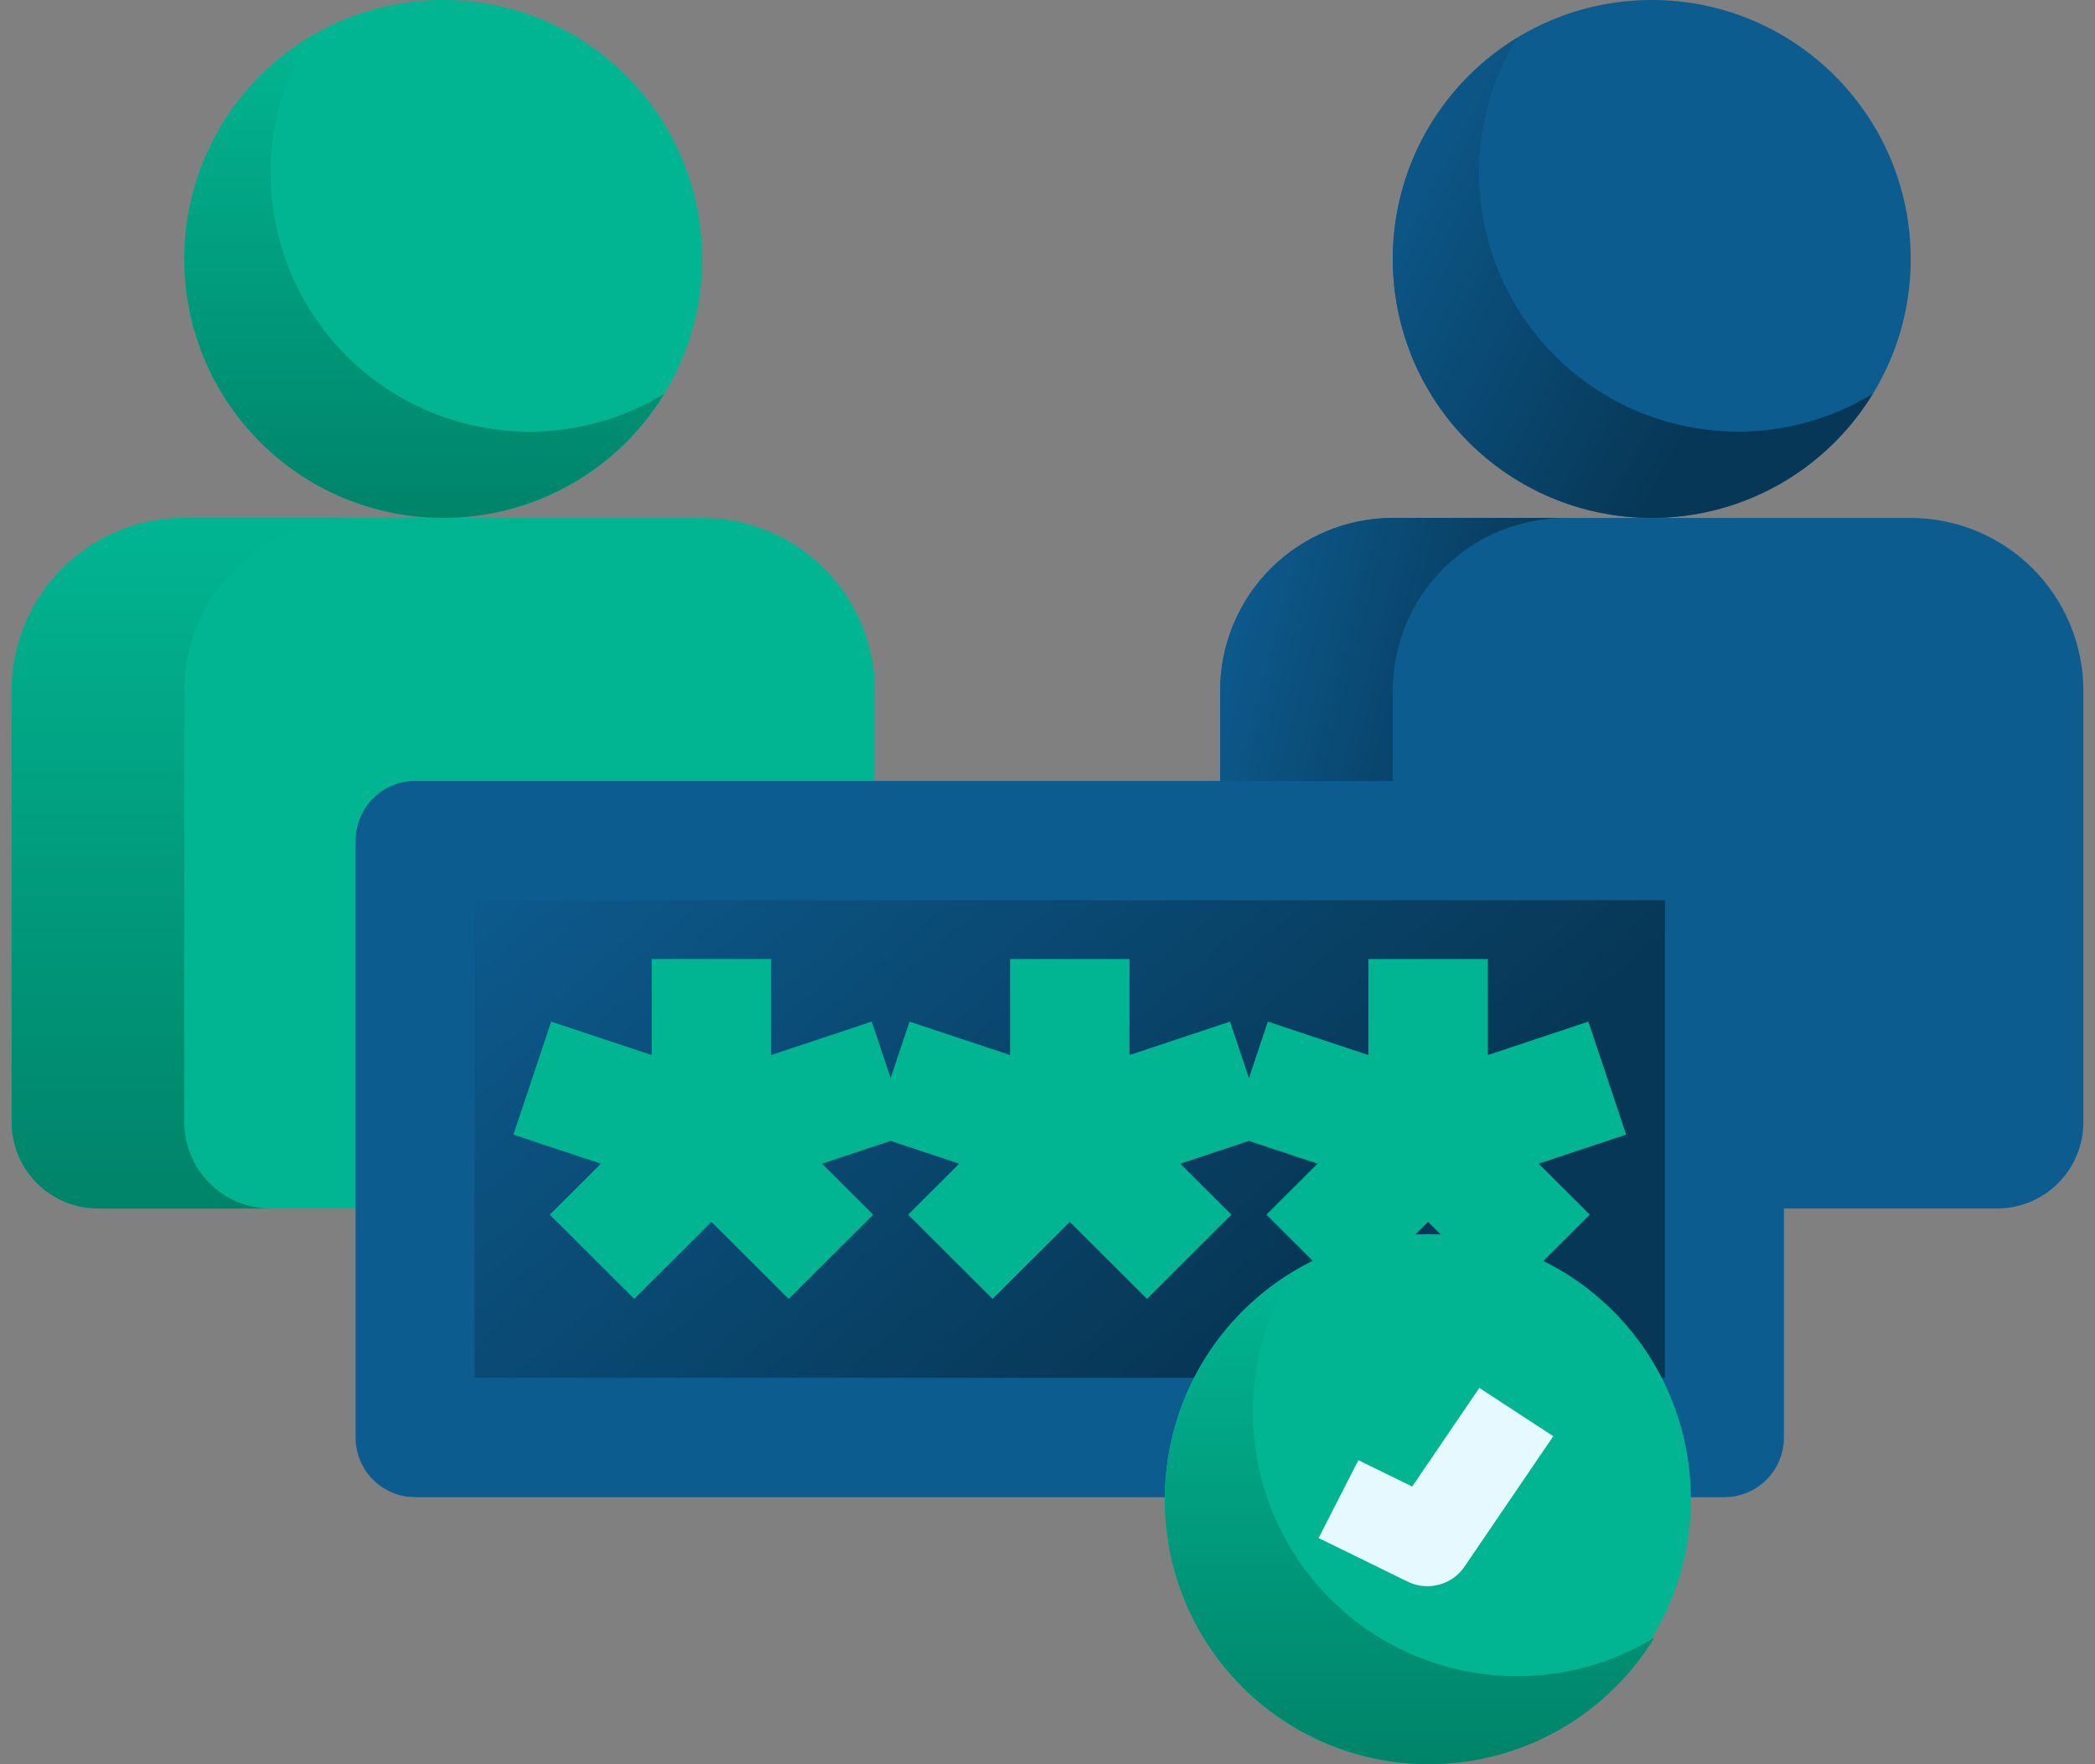
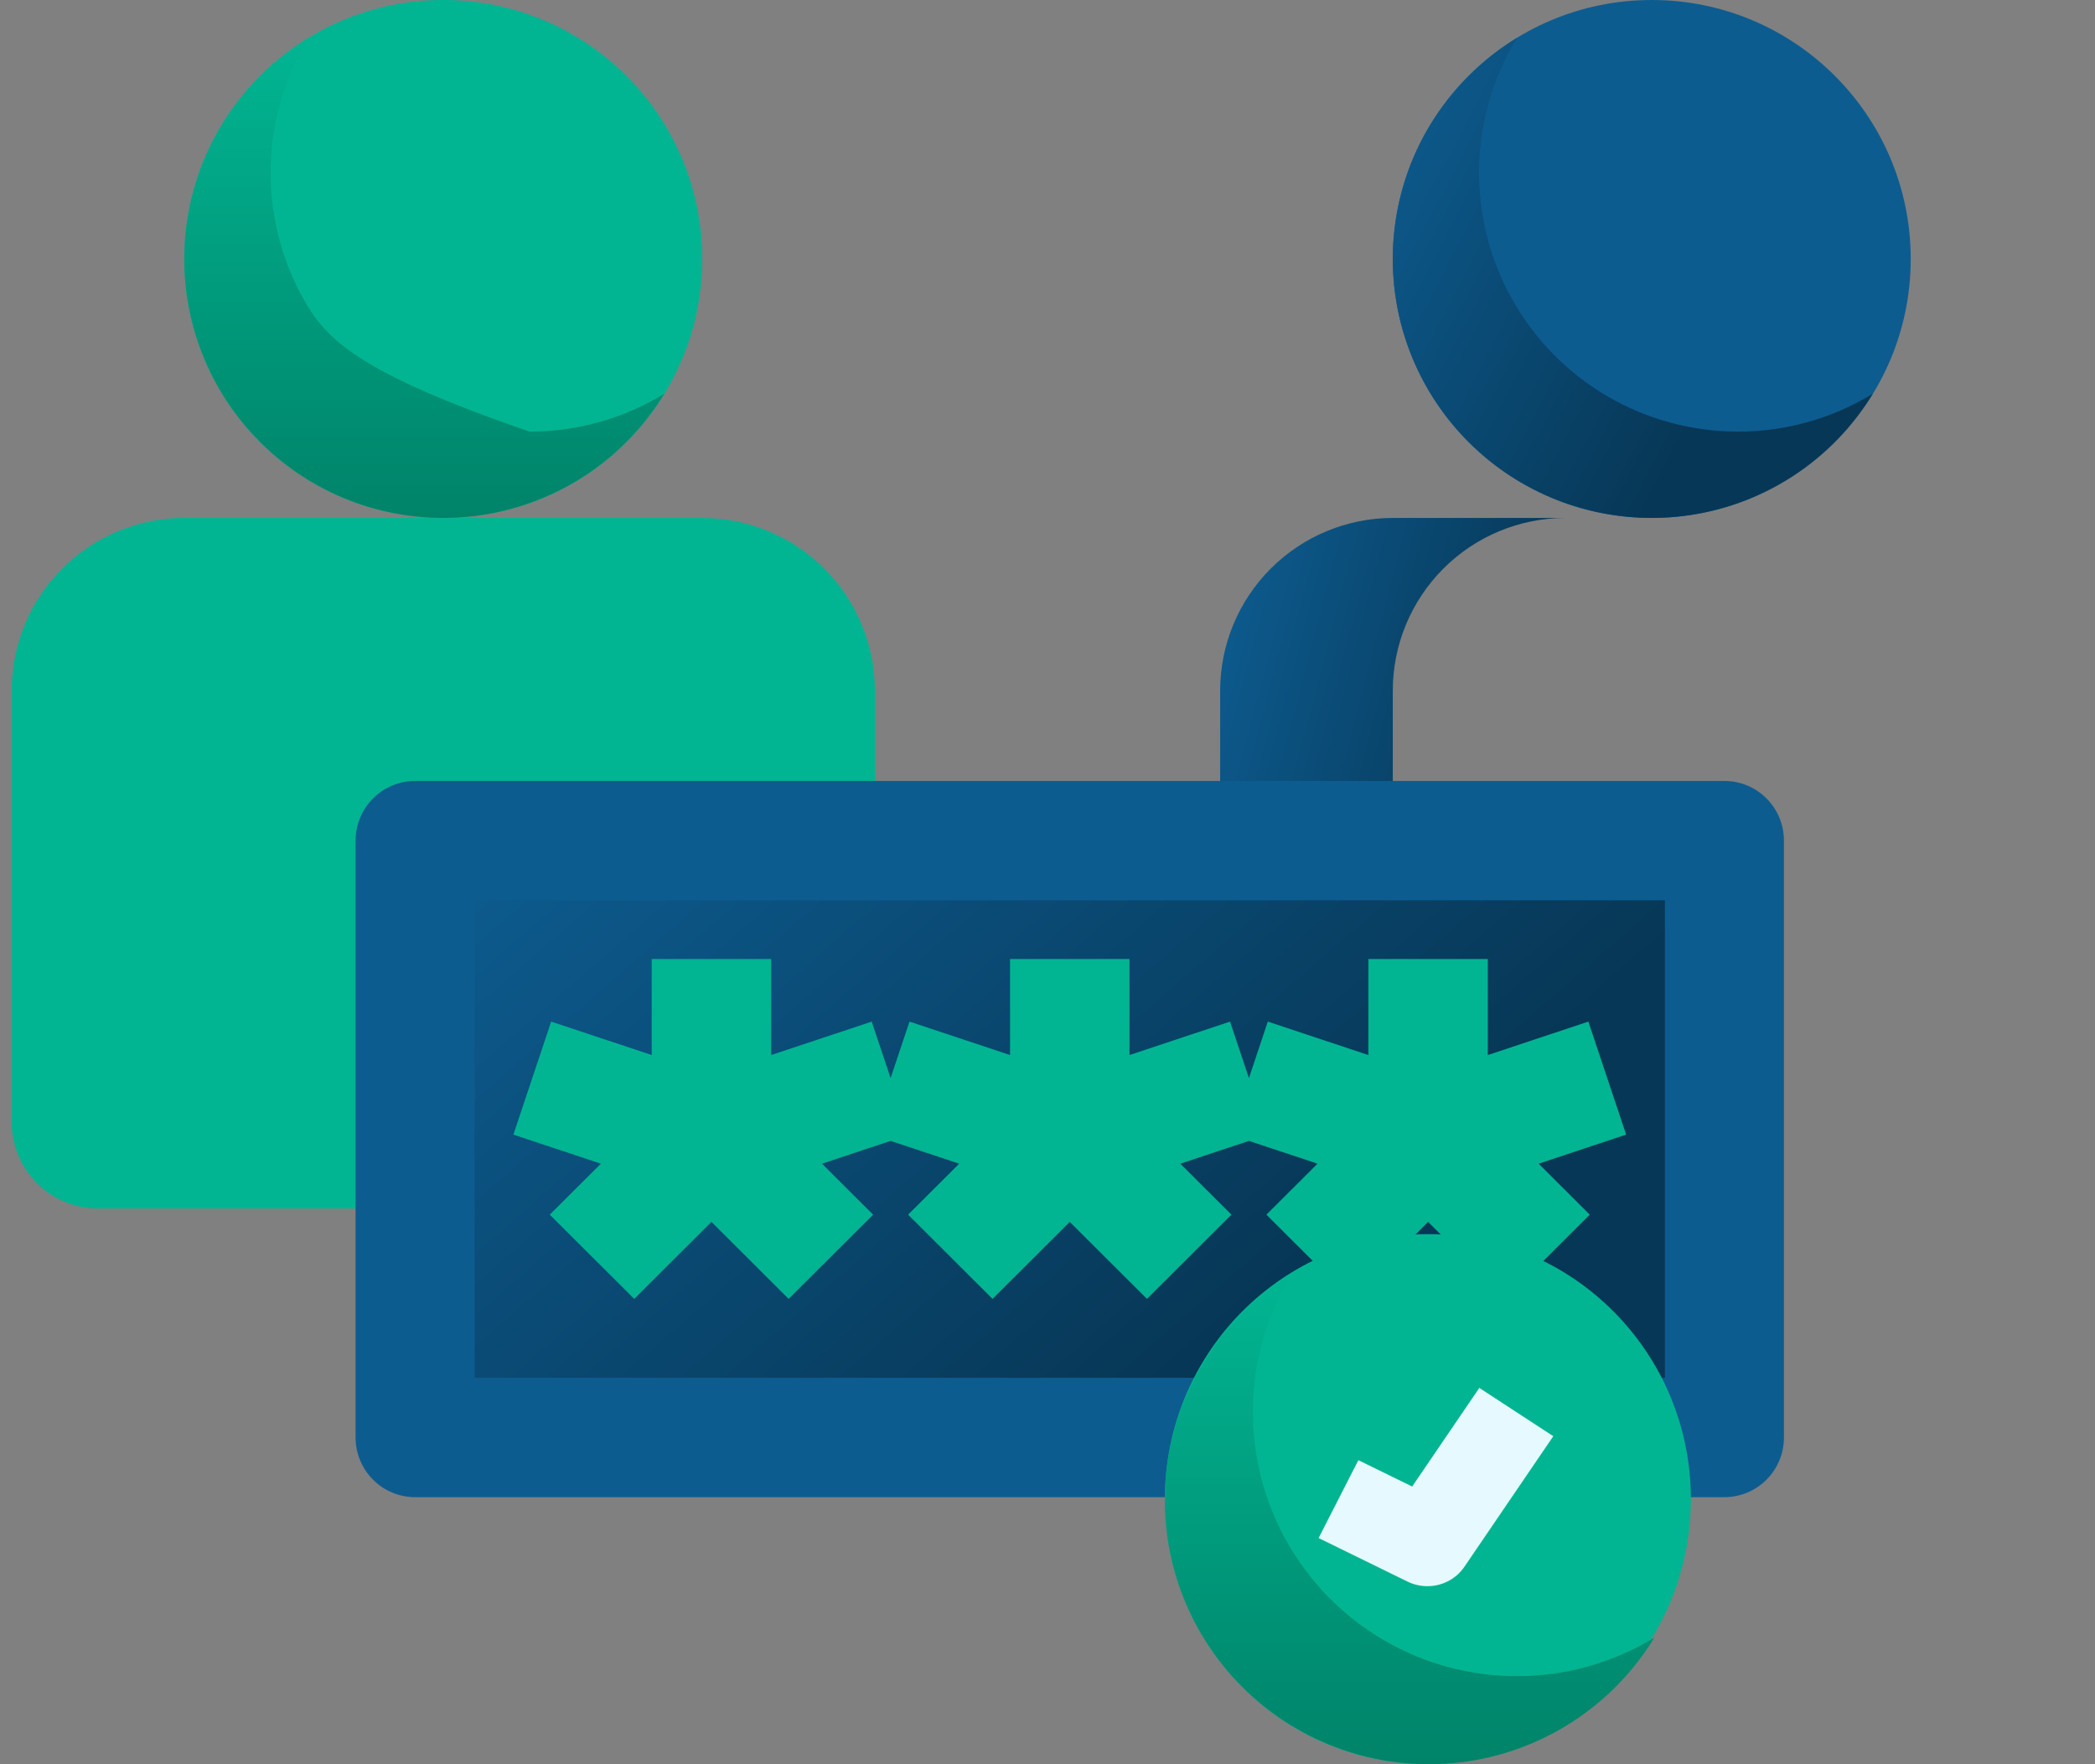
<svg xmlns="http://www.w3.org/2000/svg" width="171" height="144" viewBox="0 0 171 144" fill="none">
  <rect x="0" y="0" width="171" height="144" fill="#808080" stroke="none" />
  <path d="M36.179 42.275C47.853 42.275 57.316 32.812 57.316 21.138C57.316 9.464 47.853 0 36.179 0C24.505 0 15.041 9.464 15.041 21.138C15.041 32.812 24.505 42.275 36.179 42.275Z" fill="#01B592" />
-   <path d="M43.225 35.229C39.472 35.231 35.786 34.233 32.546 32.338C29.307 30.442 26.631 27.718 24.793 24.445C22.955 21.173 22.023 17.47 22.091 13.717C22.159 9.964 23.226 6.298 25.181 3.094C22.449 4.759 20.13 7.022 18.4 9.713C16.67 12.404 15.573 15.453 15.193 18.63C14.812 21.807 15.159 25.028 16.205 28.052C17.251 31.075 18.97 33.822 21.233 36.084C23.495 38.347 26.241 40.066 29.265 41.112C32.288 42.158 35.51 42.504 38.687 42.124C41.864 41.744 44.913 40.647 47.604 38.917C50.295 37.187 52.558 34.868 54.223 32.135C50.913 34.163 47.106 35.234 43.225 35.229Z" fill="url(#paint0_linear)" />
+   <path d="M43.225 35.229C29.307 30.442 26.631 27.718 24.793 24.445C22.955 21.173 22.023 17.47 22.091 13.717C22.159 9.964 23.226 6.298 25.181 3.094C22.449 4.759 20.13 7.022 18.4 9.713C16.67 12.404 15.573 15.453 15.193 18.63C14.812 21.807 15.159 25.028 16.205 28.052C17.251 31.075 18.97 33.822 21.233 36.084C23.495 38.347 26.241 40.066 29.265 41.112C32.288 42.158 35.51 42.504 38.687 42.124C41.864 41.744 44.913 40.647 47.604 38.917C50.295 37.187 52.558 34.868 54.223 32.135C50.913 34.163 47.106 35.234 43.225 35.229Z" fill="url(#paint0_linear)" />
  <path d="M57.317 42.275H15.041C11.305 42.28 7.724 43.766 5.082 46.407C2.44 49.049 0.954 52.631 0.95 56.367L0.95 91.596C0.95 93.465 1.692 95.257 3.013 96.579C4.335 97.9 6.127 98.642 7.996 98.642H64.363C66.231 98.642 68.023 97.9 69.345 96.579C70.666 95.257 71.408 93.465 71.408 91.596V56.367C71.404 52.631 69.918 49.049 67.276 46.407C64.634 43.766 61.053 42.28 57.317 42.275Z" fill="#01B592" />
-   <path d="M15.041 91.596V56.367C15.046 52.631 16.532 49.049 19.174 46.407C21.816 43.766 25.397 42.28 29.133 42.275H15.041C11.305 42.28 7.724 43.766 5.082 46.407C2.44 49.049 0.954 52.631 0.95 56.367L0.95 91.596C0.95 93.465 1.692 95.257 3.013 96.579C4.335 97.9 6.127 98.642 7.996 98.642H22.087C20.219 98.642 18.427 97.9 17.105 96.579C15.784 95.257 15.041 93.465 15.041 91.596Z" fill="url(#paint1_linear)" />
  <path d="M134.821 42.275C146.495 42.275 155.959 32.812 155.959 21.138C155.959 9.464 146.495 0 134.821 0C123.147 0 113.684 9.464 113.684 21.138C113.684 32.812 123.147 42.275 134.821 42.275Z" fill="#0D5C90" />
  <path d="M141.867 35.229C138.114 35.231 134.428 34.233 131.188 32.338C127.949 30.442 125.273 27.718 123.435 24.445C121.597 21.173 120.665 17.47 120.733 13.717C120.801 9.964 121.868 6.298 123.824 3.094C121.091 4.759 118.772 7.022 117.042 9.713C115.312 12.404 114.215 15.453 113.835 18.63C113.455 21.807 113.801 25.028 114.847 28.052C115.893 31.075 117.612 33.822 119.875 36.084C122.137 38.347 124.883 40.066 127.907 41.112C130.931 42.158 134.152 42.504 137.329 42.124C140.506 41.744 143.555 40.647 146.246 38.917C148.937 37.187 151.2 34.868 152.865 32.135C149.555 34.163 145.748 35.234 141.867 35.229Z" fill="url(#paint2_linear)" />
-   <path d="M155.959 42.275H113.684C109.948 42.28 106.366 43.766 103.724 46.407C101.082 49.049 99.596 52.631 99.592 56.367V91.596C99.592 93.465 100.334 95.257 101.655 96.579C102.977 97.9 104.769 98.642 106.638 98.642H163.005C164.873 98.642 166.665 97.9 167.987 96.579C169.308 95.257 170.051 93.465 170.051 91.596V56.367C170.046 52.631 168.56 49.049 165.918 46.407C163.276 43.766 159.695 42.28 155.959 42.275Z" fill="#0D5C90" />
  <path d="M113.684 91.596V56.367C113.688 52.631 115.174 49.049 117.816 46.407C120.458 43.766 124.039 42.28 127.775 42.275H113.684C109.948 42.28 106.366 43.766 103.724 46.407C101.082 49.049 99.596 52.631 99.592 56.367V91.596C99.592 93.465 100.334 95.257 101.655 96.579C102.977 97.9 104.769 98.642 106.638 98.642H120.729C118.861 98.642 117.069 97.9 115.747 96.579C114.426 95.257 113.684 93.465 113.684 91.596Z" fill="url(#paint3_linear)" />
  <path d="M33.977 68.697H140.656V117.248H33.977V68.697Z" fill="url(#paint4_linear)" />
  <path d="M140.753 122.202H33.881C32.593 122.202 31.357 121.689 30.446 120.775C29.535 119.861 29.023 118.622 29.023 117.33V68.615C29.023 67.323 29.535 66.084 30.446 65.17C31.357 64.256 32.593 63.743 33.881 63.743H140.753C142.041 63.743 143.277 64.256 144.188 65.17C145.099 66.084 145.611 67.323 145.611 68.615V117.33C145.611 118.622 145.099 119.861 144.188 120.775C143.277 121.689 142.041 122.202 140.753 122.202ZM38.739 112.459H135.895V73.486H38.739V112.459Z" fill="#0D5C90" />
  <path d="M132.73 92.609L129.647 83.386L121.439 86.115V78.275H111.69V86.115L103.482 83.386L101.941 87.998L100.399 83.386L92.192 86.115V78.275H82.443V86.115L74.235 83.386L72.693 87.998L71.152 83.386L62.944 86.115V78.275H53.195V86.115L44.987 83.386L41.904 92.609L49.046 94.983L44.873 99.144L51.767 106.018L58.07 99.733L64.372 106.018L71.266 99.144L67.094 94.983L72.693 93.122L78.293 94.983L74.121 99.144L81.015 106.018L87.317 99.734L93.619 106.018L100.513 99.144L96.341 94.983L101.941 93.122L107.541 94.983L103.369 99.144L110.262 106.018L116.565 99.734L122.867 106.018L129.761 99.144L125.589 94.983L132.73 92.609Z" fill="#01B592" />
  <path d="M116.546 144C128.402 144 138.014 134.315 138.014 122.367C138.014 110.419 128.402 100.734 116.546 100.734C104.69 100.734 95.078 110.419 95.078 122.367C95.078 134.315 104.69 144 116.546 144Z" fill="#01B592" />
  <path d="M123.824 136.813C119.996 136.815 116.236 135.797 112.932 133.864C109.628 131.93 106.899 129.152 105.024 125.814C103.15 122.476 102.199 118.699 102.268 114.872C102.338 111.044 103.426 107.304 105.42 104.037C102.633 105.734 100.268 108.043 98.503 110.788C96.738 113.533 95.619 116.643 95.231 119.883C94.843 123.123 95.196 126.409 96.263 129.494C97.33 132.578 99.084 135.379 101.391 137.687C103.699 139.994 106.5 141.748 109.585 142.815C112.669 143.882 115.955 144.235 119.195 143.847C122.435 143.459 125.545 142.341 128.29 140.576C131.035 138.811 133.344 136.445 135.041 133.658C131.666 135.726 127.783 136.818 123.824 136.813Z" fill="url(#paint5_linear)" />
  <path d="M116.506 129.468C115.943 129.468 115.388 129.339 114.885 129.092L107.628 125.539L110.874 119.183L115.266 121.334L120.746 113.284L126.784 117.226L119.527 127.885C119.196 128.372 118.747 128.772 118.219 129.048C117.692 129.324 117.104 129.468 116.506 129.468Z" fill="#E6F9FE" />
  <defs>
    <linearGradient id="paint0_linear" x1="34.633" y1="3.094" x2="34.633" y2="42.274" gradientUnits="userSpaceOnUse">
      <stop stop-color="#01B592" />
      <stop offset="1" stop-color="#008369" />
    </linearGradient>
    <linearGradient id="paint1_linear" x1="15.041" y1="42.275" x2="15.041" y2="98.642" gradientUnits="userSpaceOnUse">
      <stop stop-color="#01B592" />
      <stop offset="1" stop-color="#008369" />
    </linearGradient>
    <linearGradient id="paint2_linear" x1="115.136" y1="3.396" x2="196.268" y2="45.91" gradientUnits="userSpaceOnUse">
      <stop stop-color="#0D5C90" />
      <stop offset="0.381" stop-color="#073756" />
    </linearGradient>
    <linearGradient id="paint3_linear" x1="100.635" y1="42.71" x2="170.243" y2="60.947" gradientUnits="userSpaceOnUse">
      <stop stop-color="#0D5C90" />
      <stop offset="0.381" stop-color="#073756" />
    </linearGradient>
    <linearGradient id="paint4_linear" x1="37.927" y1="69.072" x2="158.993" y2="208.466" gradientUnits="userSpaceOnUse">
      <stop stop-color="#0D5C90" />
      <stop offset="0.381" stop-color="#073756" />
    </linearGradient>
    <linearGradient id="paint5_linear" x1="115.06" y1="104.037" x2="115.06" y2="144" gradientUnits="userSpaceOnUse">
      <stop stop-color="#01B592" />
      <stop offset="1" stop-color="#008369" />
    </linearGradient>
  </defs>
</svg>